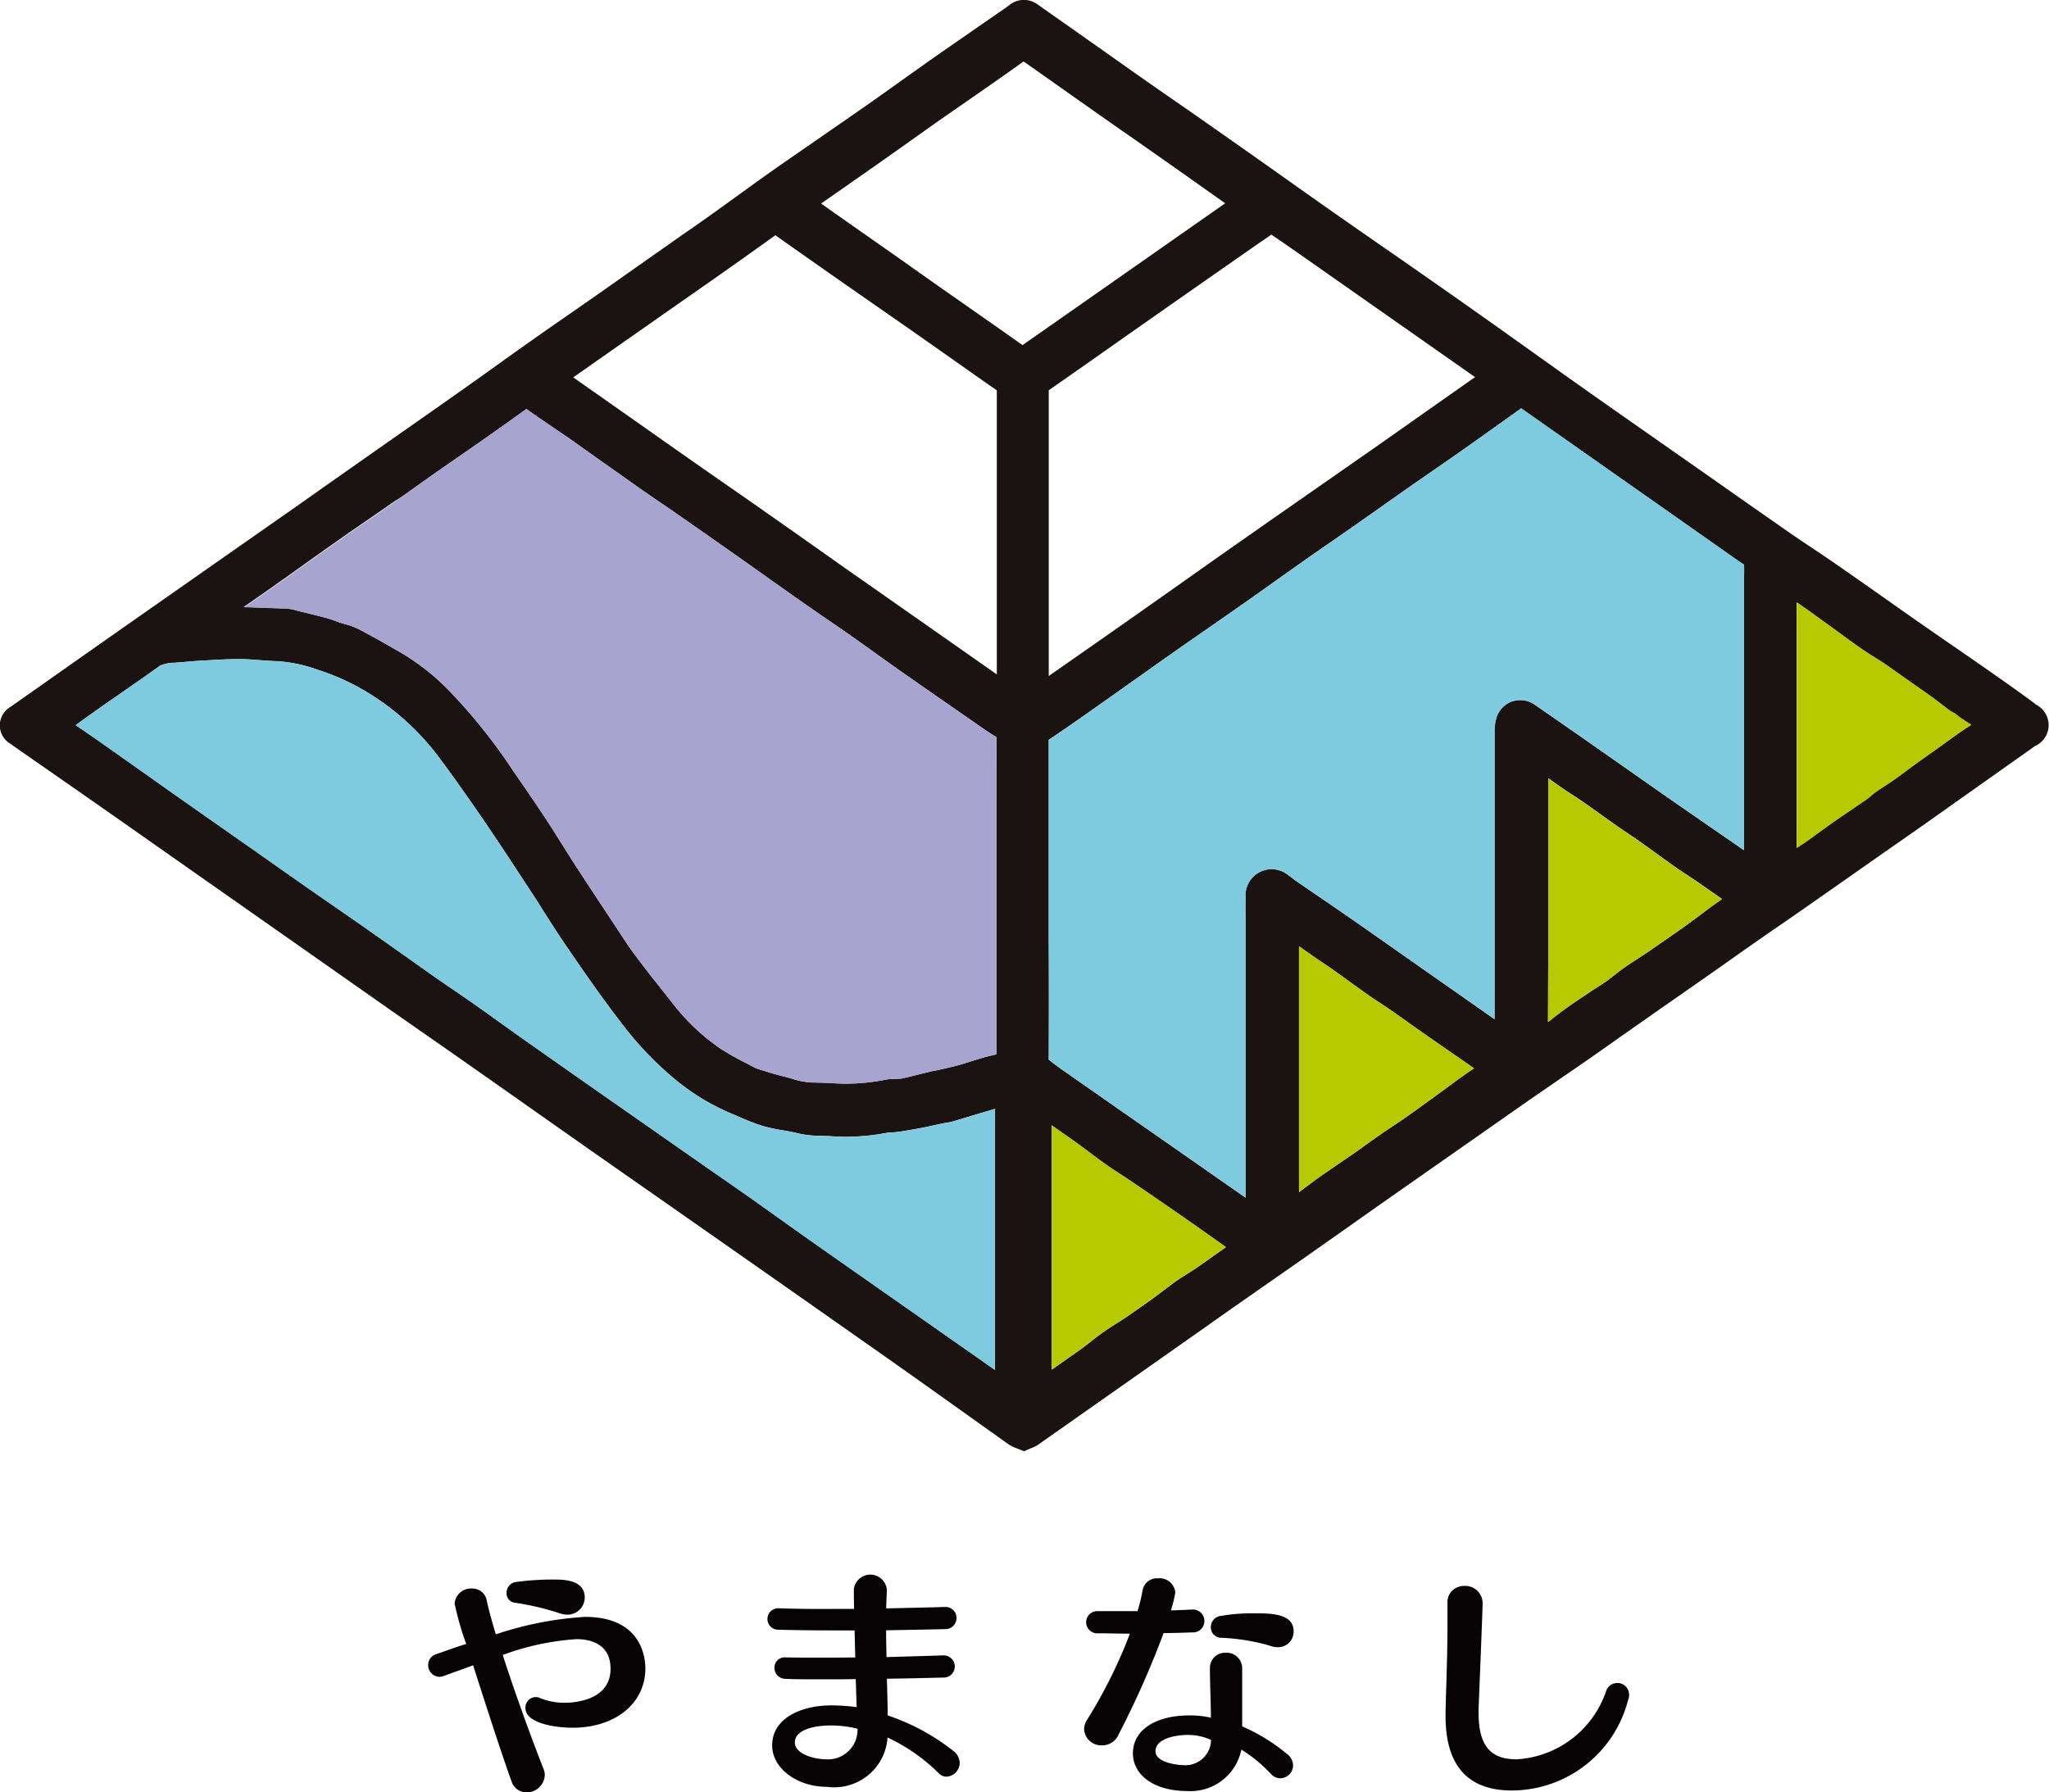
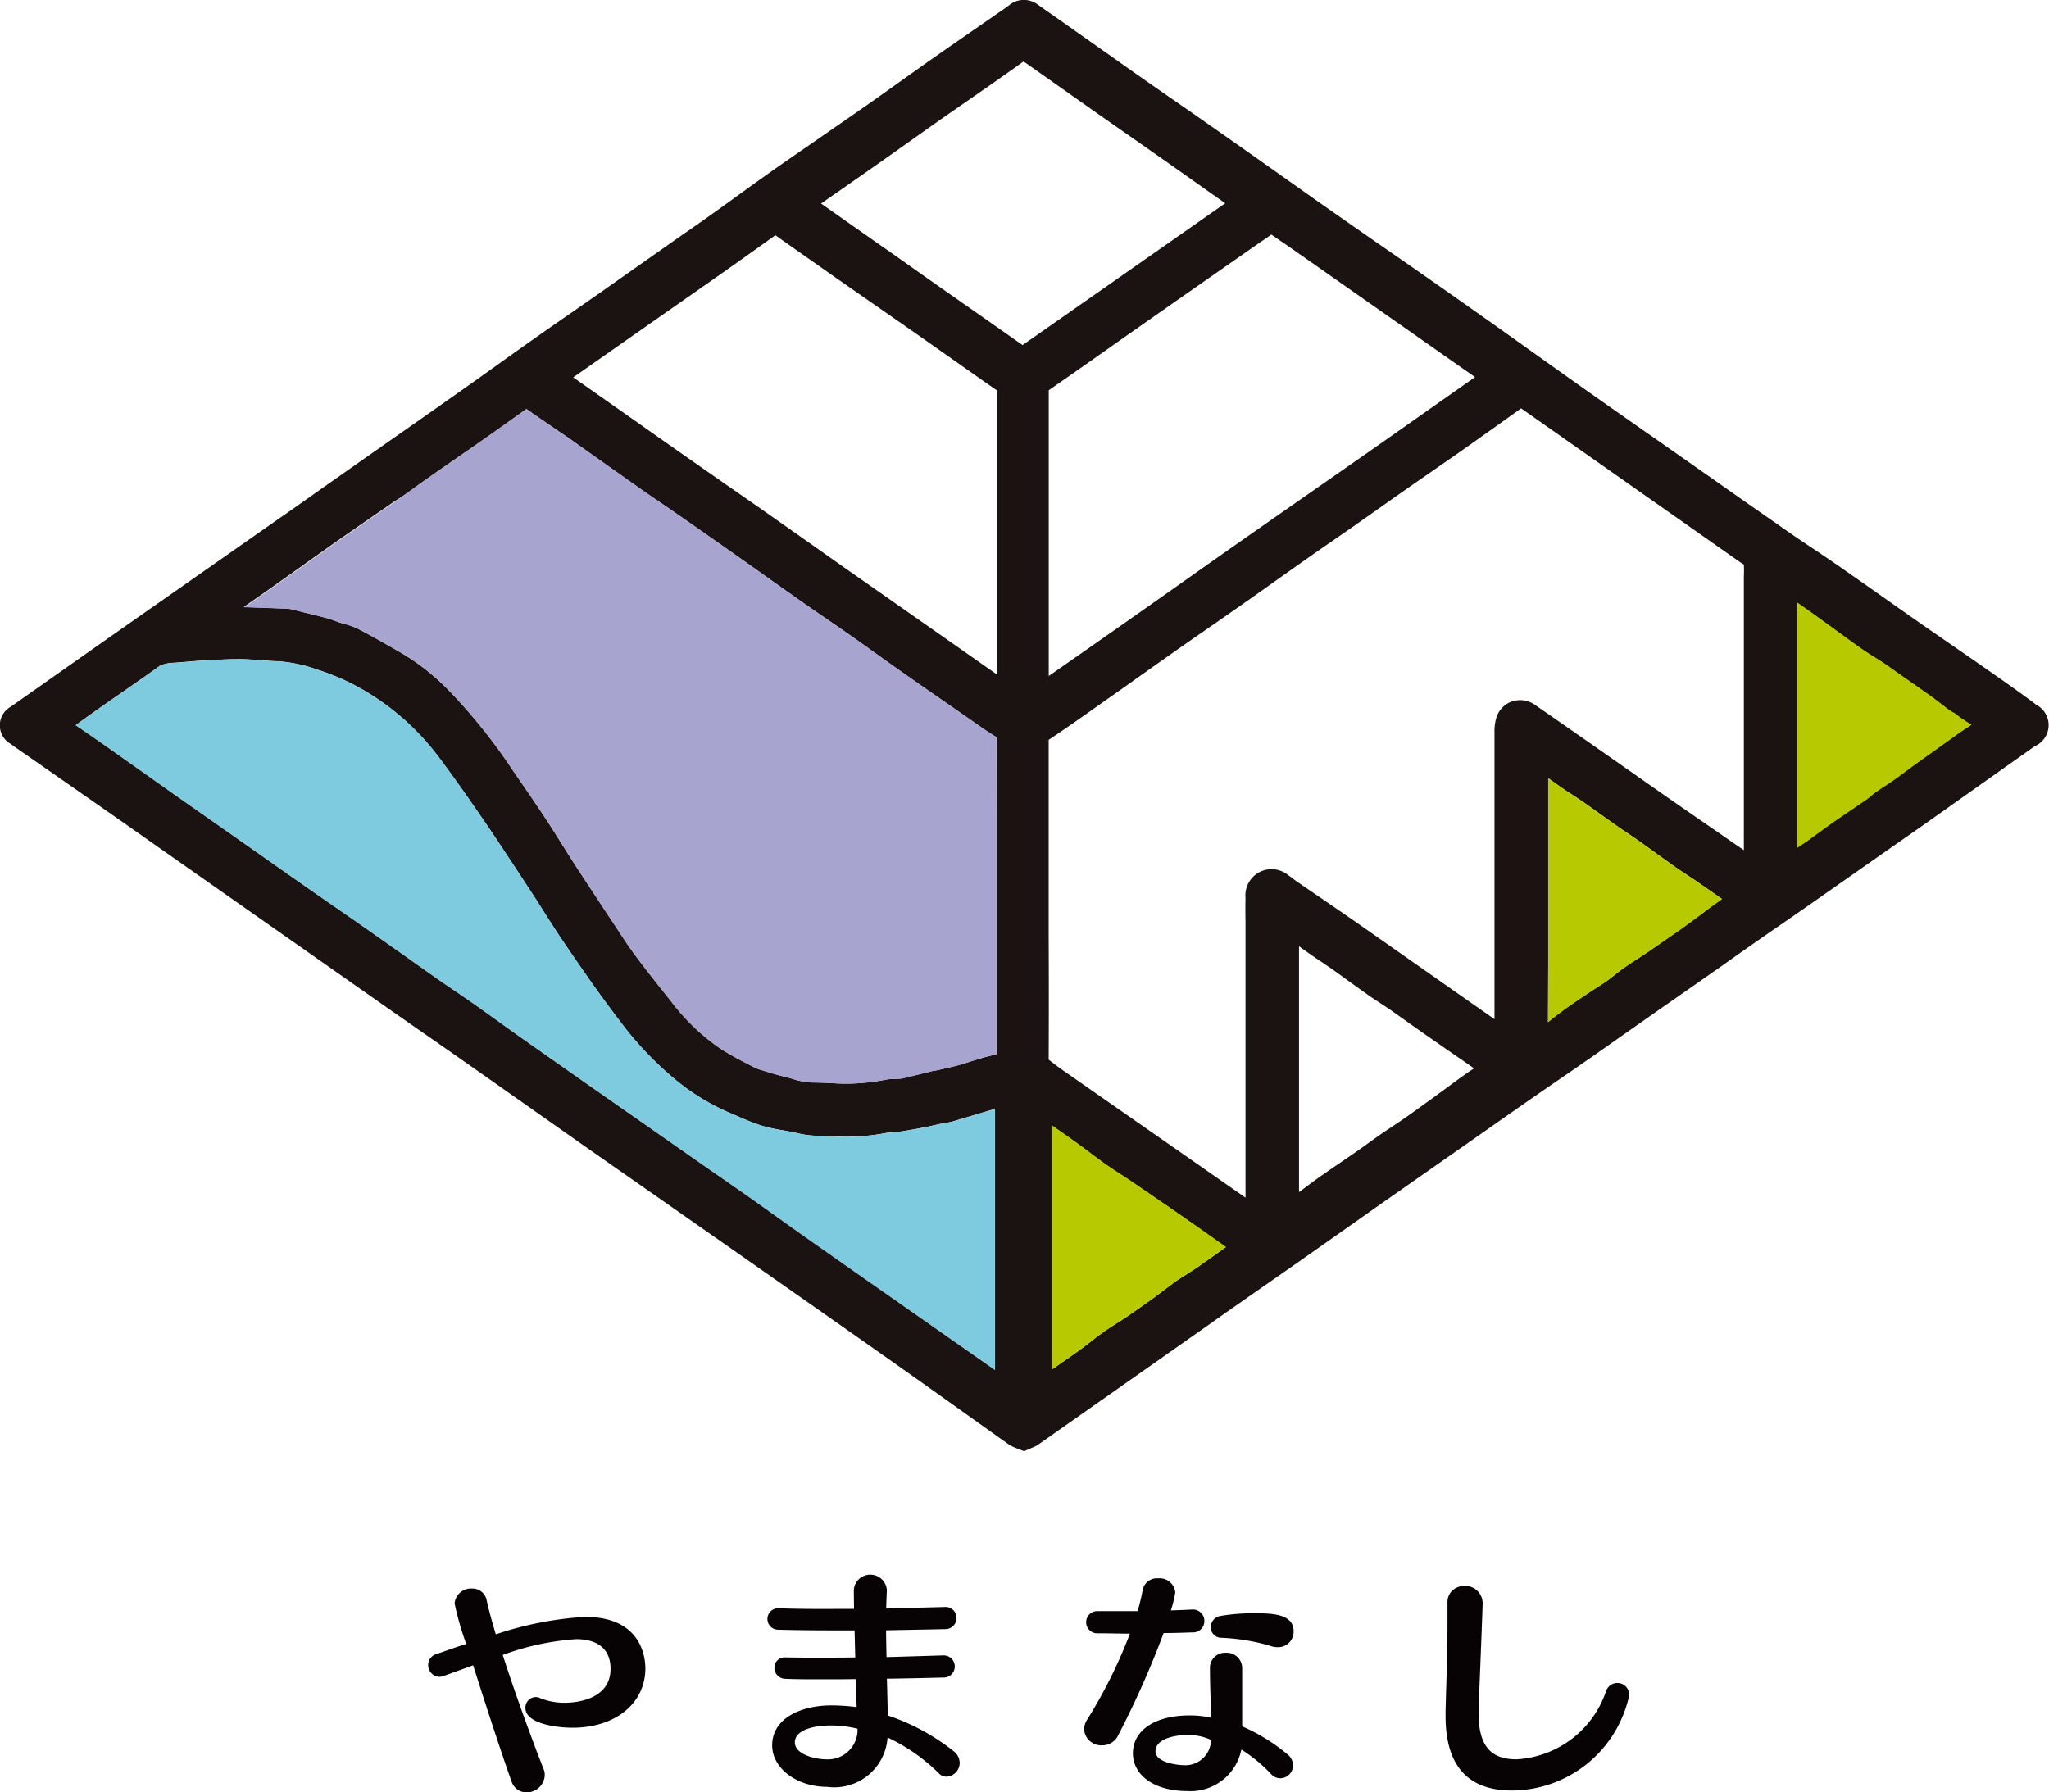
<svg xmlns="http://www.w3.org/2000/svg" width="64.717" height="56.627" viewBox="0 0 64.717 56.627">
  <g id="グループ_864" data-name="グループ 864" transform="translate(-63.78 -506.616)">
    <g id="グループ_861" data-name="グループ 861" transform="translate(77.303 556.361)">
      <path id="パス_254" data-name="パス 254" d="M92.424,595.439a10.861,10.861,0,0,0-2.815.552c-.14-.469-.235-.821-.289-1.079a.456.456,0,0,0-.465-.369.517.517,0,0,0-.547.473,9.38,9.38,0,0,0,.366,1.278c-.245.076-.487.161-.721.244l-.236.082a.352.352,0,0,0-.244.336.369.369,0,0,0,.346.377.417.417,0,0,0,.138-.025c.17-.061.334-.122.5-.181l.435-.159c.537,1.683.945,2.918,1.215,3.672a.492.492,0,0,0,.471.342.568.568,0,0,0,.577-.54.468.468,0,0,0-.039-.2c-.361-.922-.886-2.347-1.288-3.6a8.264,8.264,0,0,1,2.326-.5c.4,0,1.079.122,1.079.938,0,1.021-1.2,1.072-1.438,1.072a2.028,2.028,0,0,1-.784-.146.32.32,0,0,0-.142-.034.332.332,0,0,0-.324.346c0,.493.973.623,1.488.623,1.355,0,2.3-.772,2.3-1.877C94.33,596.687,94.192,595.439,92.424,595.439Z" transform="translate(-87.472 -594.102)" fill="#070203" />
-       <path id="パス_255" data-name="パス 255" d="M92.05,594.775a8.312,8.312,0,0,1,1.428.334.83.83,0,0,0,.257.047.545.545,0,0,0,.547-.54c0-.57-.687-.57-.981-.57a8.748,8.748,0,0,0-1.178.076.342.342,0,0,0-.31.345A.3.3,0,0,0,92.05,594.775Z" transform="translate(-89.336 -593.889)" fill="#070203" />
      <path id="パス_256" data-name="パス 256" d="M110.041,598.222l0-.1c-.007-.318-.014-.677-.026-1.061.625-.007,1.239-.023,1.767-.036a.351.351,0,1,0,0-.7h-.015l-.7.022c-.344.01-.7.022-1.063.031-.007-.305-.014-.582-.014-.846l.812-.016c.37-.007.724-.013,1.046-.021a.353.353,0,0,0,.367-.346.345.345,0,0,0-.368-.353h-.023c-.543.015-1.173.029-1.832.044.007-.2.014-.394.021-.565v-.03a.524.524,0,0,0-1.042-.008c0,.051,0,.16.007.618-.156,0-.311,0-.465,0-.719.007-1.394,0-1.9-.019H106.6a.339.339,0,1,0-.038.677c.482.014,1.1.022,1.778.022h.655l.021.854c-.4.006-.779.006-1.147.006s-.724,0-1.03-.007h-.015a.324.324,0,0,0-.361.324.347.347,0,0,0,.337.353c.344.016.747.016,1.174.016.326,0,.7,0,1.058-.007l.028.884a6.287,6.287,0,0,0-.8-.054c-.93,0-1.868.391-1.868,1.264,0,.722.777,1.309,1.734,1.309a1.686,1.686,0,0,0,1.91-1.559,5.813,5.813,0,0,1,1.611,1.123.335.335,0,0,0,.255.115.441.441,0,0,0,.413-.435.491.491,0,0,0-.16-.345A6.817,6.817,0,0,0,110.041,598.222Zm-.953.419a.934.934,0,0,1-.967.968c-.409,0-1.013-.17-1.013-.535,0-.395.6-.535,1.118-.535A3.516,3.516,0,0,1,109.088,598.641Z" transform="translate(-95.526 -593.771)" fill="#070203" />
      <path id="パス_257" data-name="パス 257" d="M129.927,600.425v-1.837a.488.488,0,0,0-.518-.488.473.473,0,0,0-.5.481c0,.284.007.55.015.808s.014.5.015.763a2.931,2.931,0,0,0-.677-.073c-1.085,0-1.787.469-1.787,1.2.008.711.7,1.189,1.719,1.189a1.636,1.636,0,0,0,1.707-1.31,4.685,4.685,0,0,1,.934.769.4.4,0,0,0,.3.138.413.413,0,0,0,.4-.406.463.463,0,0,0-.191-.361A5.857,5.857,0,0,0,129.927,600.425Zm-.984.428a.81.81,0,0,1-.817.8c-.244,0-.938-.082-.938-.444.007-.405.644-.513,1.02-.513A1.732,1.732,0,0,1,128.943,600.853Z" transform="translate(-104.216 -595.629)" fill="#070203" />
      <path id="パス_258" data-name="パス 258" d="M127.19,595.688a.356.356,0,0,0,.375-.353.361.361,0,0,0-.376-.369h-.017c-.236.013-.446.02-.632.027h-.033a3.927,3.927,0,0,0,.139-.563.494.494,0,0,0-.541-.45.458.458,0,0,0-.487.355,5.612,5.612,0,0,1-.164.682H124.2a.35.35,0,1,0-.038.7l.244,0c.3.005.571.01.807.011a15.638,15.638,0,0,1-1.347,2.712.577.577,0,0,0-.1.316.543.543,0,0,0,.57.5.556.556,0,0,0,.514-.332,29.02,29.02,0,0,0,1.428-3.216C126.536,595.71,126.834,595.7,127.19,595.688Z" transform="translate(-103.048 -593.861)" fill="#070203" />
      <path id="パス_259" data-name="パス 259" d="M132.145,595.916a5.967,5.967,0,0,0-1.051.083.355.355,0,0,0-.31.352.329.329,0,0,0,.313.338l.016,0a6.5,6.5,0,0,1,1.513.243.737.737,0,0,0,.273.055.489.489,0,0,0,.5-.5C133.4,595.916,132.676,595.916,132.145,595.916Z" transform="translate(-106.063 -594.692)" fill="#070203" />
      <path id="パス_260" data-name="パス 260" d="M149.2,597.467a.373.373,0,0,0-.352.252,3.173,3.173,0,0,1-2.836,2.159c-.825,0-1.192-.448-1.192-1.453v-.163c.073-1.773.127-3.2.127-3.3a.549.549,0,0,0-.57-.563.558.558,0,0,0-.4.159.516.516,0,0,0-.14.382c0,.119,0,.232,0,.342s0,.206,0,.308c0,.7-.017,1.279-.039,2.011-.007.231-.014.475-.021.743v.172c0,1.557.7,2.346,2.092,2.346a3.8,3.8,0,0,0,3.672-2.856.415.415,0,0,0,.033-.17A.368.368,0,0,0,149.2,597.467Z" transform="translate(-111.642 -594.041)" fill="#070203" />
    </g>
    <g id="グループ_863" data-name="グループ 863" transform="translate(63.78 506.616)">
      <path id="パス_261" data-name="パス 261" d="M128.075,528.864c-.491-.368-1-.723-1.489-1.066l-.058-.04q-.543-.38-1.089-.755c-.328-.227-.658-.453-.985-.682q-.545-.38-1.088-.764c-.474-.334-.949-.668-1.425-1-.342-.237-.687-.471-1.032-.7s-.682-.461-1.019-.7q-.877-.609-1.748-1.224l-2.094-1.467q-1.026-.717-2.05-1.437-.846-.6-1.687-1.2-.667-.476-1.335-.951-1.161-.823-2.328-1.637-.58-.405-1.162-.808-.664-.46-1.325-.922-.774-.541-1.543-1.087l-1.1-.779q-.9-.634-1.8-1.265c-.26-.183-.522-.363-.783-.544q-.42-.29-.838-.582-.7-.49-1.393-.982l-1.287-.907c-.285-.2-.57-.4-.853-.6a.731.731,0,0,0-.909.014c-.106.082-.217.158-.328.233l-.774.536c-.475.329-.949.657-1.422.989-.279.2-.556.394-.833.592s-.526.377-.791.564q-.677.477-1.36.947l-1,.693c-.368.254-.735.507-1.1.766-.3.213-.6.43-.9.647q-.4.29-.8.577-.5.358-1.01.709l-1.477,1.038q-.586.414-1.174.827-.455.319-.911.635-.6.414-1.189.83-.568.4-1.131.805t-1.139.811q-1.06.748-2.124,1.491l-2.264,1.59q-.7.5-1.409.991l-4.8,3.361q-1.258.883-2.514,1.768l-1.094.77a.673.673,0,0,0,0,1.166c.17.122.341.241.513.36l.908.632q.838.583,1.675,1.168.792.554,1.582,1.111l5.48,3.845,1.838,1.291,1.171.816q.652.453,1.3.908.918.644,1.833,1.289.995.7,1.99,1.4,1.113.779,2.228,1.557l1.6,1.12q1.668,1.166,3.333,2.335l.53.372q1.17.82,2.336,1.644.961.681,1.92,1.366l1.272.907a1.121,1.121,0,0,0,.212.114l.292.115.231-.1a1,1,0,0,0,.191-.092c.066-.042.129-.088.192-.134l5.155-3.624q.414-.295.831-.587l1.02-.712q.525-.366,1.049-.732.64-.449,1.279-.9l1.2-.847,1.539-1.078,1.693-1.185q.775-.544,1.552-1.086c.318-.221.638-.441.957-.66s.643-.441.963-.664.65-.455.974-.685l1.414-.991c.274-.19.549-.381.821-.572l1-.7q.562-.4,1.125-.792c.265-.186.532-.37.8-.554.234-.161.467-.322.7-.485l1.232-.863,1.487-1.042q.485-.337.968-.676.522-.367,1.042-.738l1.257-.889c.419-.3.838-.59,1.254-.889a.724.724,0,0,0,.013-1.322ZM117.916,535.2c-.152.106-.3.219-.446.332l-.578.423q-.517.361-1.038.72c-.11.075-.223.148-.335.221-.144.093-.288.187-.429.285-.124.087-.244.182-.364.277-.064.051-.13.1-.2.153-.042.032-.088.06-.133.089l-.152.1c-.066.041-.131.081-.195.124l-.173.117c-.226.152-.452.3-.674.463-.151.108-.3.223-.442.338l-.084.066.007-1.866q0-.706,0-1.413V531.2c.147.105.295.21.443.313.115.081.234.157.353.233.1.066.2.131.3.2.2.14.4.283.6.426q.24.171.481.341c.116.082.233.161.351.24s.252.17.376.257c.172.123.343.247.514.37.188.136.376.272.565.406.129.091.26.178.392.264.084.056.17.112.253.168.128.088.256.177.383.266l.433.3.043.03C118.091,535.077,118,535.137,117.916,535.2Zm-10.184,7.022c-.116.076-.232.152-.345.231-.142.1-.283.2-.422.3s-.258.187-.389.277c-.154.108-.31.213-.465.319-.219.148-.437.3-.652.45-.186.132-.368.269-.55.406l-.1.075v-7.768c.177.126.354.251.533.375.077.054.155.1.234.157s.184.122.273.185q.247.176.491.354c.208.15.415.3.625.448.136.1.275.187.414.279.112.074.226.148.337.225q.283.2.564.4l.489.345c.234.163.47.325.7.487l.608.42.261.183c-.079.051-.158.1-.235.156-.184.128-.364.261-.545.394-.1.076-.207.152-.311.228l-.136.1c-.343.248-.686.5-1.033.74C107.968,542.065,107.85,542.142,107.732,542.219Zm-6.463,4.647c-.12.075-.241.15-.357.231-.136.1-.268.2-.4.3-.1.074-.194.148-.293.22q-.435.313-.878.616c-.1.07-.207.136-.311.2-.14.09-.279.179-.415.275s-.254.188-.378.287c-.074.058-.148.116-.224.173-.12.091-.243.176-.366.263l-.061.042-.589.413V542.17q.363.252.723.507c.156.111.308.225.461.34s.332.25.5.37.314.214.474.317c.107.068.213.138.318.209q.721.49,1.437.985.4.28.807.564l.783.554c-.308.22-.616.439-.927.656C101.474,546.739,101.371,546.8,101.269,546.866ZM87.537,544.5q-.627-.44-1.257-.876l-.86-.6q-1.4-.979-2.806-1.961-1.17-.819-2.338-1.642-.354-.251-.707-.505c-.264-.19-.528-.379-.793-.566-.215-.151-.433-.3-.65-.447-.2-.135-.395-.269-.591-.406q-.5-.353-1-.708-.519-.367-1.039-.733-.553-.387-1.108-.771-.5-.344-.993-.69-.765-.534-1.526-1.071l-1.5-1.052q-.542-.379-1.083-.76l-.88-.623q-.6-.423-1.193-.843-.519-.365-1.042-.722.313-.228.629-.451.378-.266.757-.529l.718-.5c.206-.144.3-.212.564-.4a1.146,1.146,0,0,1,.451-.091c.132-.009.265-.021.4-.032.159-.014.317-.028.475-.036l.168-.009c.365-.021.71-.041,1.057-.037.2,0,.395.017.592.032s.389.03.583.034a4.686,4.686,0,0,1,1.257.272,7.174,7.174,0,0,1,1.5.675,7.981,7.981,0,0,1,2.329,2.1c.511.681,1,1.386,1.412,1.987.428.626.844,1.261,1.259,1.895l.179.273c.149.228.3.457.441.687.24.377.479.753.732,1.121.53.773,1.079,1.572,1.668,2.335a10.6,10.6,0,0,0,1.846,1.936,7.1,7.1,0,0,0,1.67,1c.084.035.168.071.252.108a7.5,7.5,0,0,0,.714.28,5.071,5.071,0,0,0,.686.151l.217.039c.062.011.124.025.187.039a3.054,3.054,0,0,0,.627.092c.141,0,.283.007.424.012a6.821,6.821,0,0,0,1.813-.1,1,1,0,0,1,.171-.017c.067,0,.135-.008.2-.017.128-.016.256-.038.383-.06l.05-.009q.21-.036.418-.077c.054-.01.108-.023.162-.035l.123-.028c.126-.027.252-.054.388-.081a1.029,1.029,0,0,0,.186-.034l.569-.17c.216-.065.433-.13.65-.193l.069-.021.061-.018v3.769h0v4.48l-1.449-1.015-3.347-2.348q-.652-.458-1.305-.918l-.684-.487Q87.978,544.814,87.537,544.5ZM76.808,522.071c.17-.123.341-.247.513-.367q.408-.287.82-.57c.283-.2.567-.392.849-.59.47-.329.936-.662,1.418-1.007.179.129.361.254.543.379l.529.362c.15.1.3.2.447.309l.886.628q.569.4,1.14.806c.228.16.458.318.688.475.18.122.36.245.538.369q.894.622,1.784,1.248.461.325.922.653.582.414,1.166.825.413.289.829.574c.271.186.542.372.81.56s.518.368.776.553.513.367.771.549q.743.521,1.49,1.037l.846.588c.223.157.447.313.683.455a.227.227,0,0,1,0,.048c-.006,1.195-.006,2.389-.006,3.583v6.388l-.051.012c-.132.03-.263.061-.394.1s-.249.075-.373.114-.247.08-.373.114c-.168.046-.338.084-.509.123l-.2.045a.892.892,0,0,0-.116.019l-.317.078c-.214.053-.428.106-.643.156a.531.531,0,0,1-.1.009l-.088.006-.08,0a1.522,1.522,0,0,0-.321.037,6.3,6.3,0,0,1-1.695.091c-.2-.007-.4-.013-.595-.015a2.465,2.465,0,0,1-.6-.12c-.1-.028-.2-.056-.3-.08-.2-.049-.394-.109-.61-.176l-.042-.013a1.41,1.41,0,0,1-.23-.083l-.266-.14a8.769,8.769,0,0,1-.83-.471,6.707,6.707,0,0,1-1.528-1.466l-.3-.378c-.28-.353-.559-.707-.828-1.067-.189-.253-.364-.517-.548-.8l-.124-.188q-.622-.937-1.236-1.878c-.139-.215-.275-.432-.411-.649-.168-.267-.335-.534-.509-.8-.34-.516-.69-1.025-1.042-1.534a17.592,17.592,0,0,0-2.05-2.56,7.243,7.243,0,0,0-1.431-1.136c-.407-.237-.891-.515-1.392-.779a2.341,2.341,0,0,0-.47-.173c-.053-.015-.106-.03-.157-.047l-.13-.047c-.1-.038-.2-.074-.308-.1-.222-.059-.446-.114-.67-.168l-.275-.068a1.128,1.128,0,0,0-.288-.053l-.3-.011c-.348-.013-.7-.026-1.045-.036q.33-.228.659-.458.616-.433,1.23-.872t1.225-.868c.3-.208.595-.413.894-.618.253-.175.507-.349.76-.525C76.447,522.331,76.628,522.2,76.808,522.071Zm13.146-6.837q.645.451,1.291.9l1.2.835q.76.532,1.519,1.067l.867.611c.143.1.285.2.433.3q0,1.887,0,3.775v5.2l-1.692-1.186-2.507-1.757q-.717-.5-1.431-1.007-.794-.56-1.59-1.119-.631-.443-1.265-.882-.619-.431-1.239-.864-.878-.616-1.755-1.235l-1.9-1.334,2.989-2.094q.746-.52,1.49-1.042.854-.6,1.7-1.207l.206-.147.469.332Q89.346,514.807,89.954,515.233ZM92,514.652q-1.144-.8-2.287-1.606l.413-.287q.662-.462,1.322-.924.522-.367,1.042-.737.5-.355,1-.708.43-.3.864-.6.385-.267.771-.536c.191-.134.38-.269.569-.4l.412-.295c.031.019.061.038.09.059q.568.4,1.135.8l.97.684q.545.384,1.093.765l1,.7q.519.364,1.035.73l.623.441.426.3-6.059,4.242c-.115.079-.229.158-.341.239q-1.324-.932-2.652-1.859Zm11.933-.626.257.176c.136.093.272.187.408.281l5.771,4.047-1.436,1.009q-1,.707-2.009,1.413-.9.628-1.8,1.255-1.025.715-2.049,1.431-.931.652-1.858,1.309l-1.576,1.111q-1.231.865-2.465,1.725l-.272.19v-5.5c0-1.167,0-2.334,0-3.528q.882-.612,1.758-1.231l.692-.487q.817-.573,1.634-1.146l2.548-1.779Q103.74,514.166,103.936,514.026Zm7.6,14.75a.794.794,0,0,0-.5.544,1.53,1.53,0,0,0-.05.429l0,9.066-3.156-2.212c-.473-.332-.945-.665-1.42-.994q-.516-.358-1.036-.711l-.642-.44c-.029-.02-.057-.042-.084-.063-.055-.043-.11-.085-.168-.123a.827.827,0,0,0-1.358.711c-.006.247-.005.495,0,.742l0,8.728q-.735-.512-1.469-1.026l-4.173-2.91c-.189-.131-.376-.264-.575-.425q.009-1.929,0-3.859v-2.455q0-1.883,0-3.767v-.022h0c.534-.355,1.063-.728,1.574-1.09l.369-.26q.473-.332.942-.667.534-.379,1.069-.756.52-.365,1.042-.726t1.058-.737q.525-.368,1.046-.74.49-.348.982-.695.423-.3.849-.591l.757-.526.833-.587q.437-.308.874-.615.346-.241.693-.48c.285-.2.57-.393.853-.593q.994-.7,1.981-1.409l6.888,4.84c.032.022.065.044.1.065l.047.029c.007.135.005.269,0,.4l0,8.62-.006,0-.944-.652q-.611-.422-1.222-.845-.633-.44-1.263-.884l-.877-.614q-1.142-.8-2.286-1.592A.8.8,0,0,0,111.54,528.777Zm13.257,1.611c-.169.119-.338.239-.506.36-.109.079-.217.159-.325.239-.124.093-.249.187-.377.276-.09.063-.182.123-.273.183s-.187.121-.277.184a2.273,2.273,0,0,0-.184.147,1.1,1.1,0,0,1-.091.074c-.172.119-.345.237-.518.354q-.307.208-.612.419c-.139.1-.276.2-.414.3s-.256.188-.386.28c-.1.068-.2.133-.3.2q0-.608,0-1.216v-3.233h0v-.115q0-1.6,0-3.192l.171.119c.078.054.157.108.234.163q.272.2.543.393l.55.4c.192.141.385.281.581.416.126.086.253.167.382.247.094.059.189.118.282.18.11.074.218.151.326.228l.52.366c.215.15.429.3.641.451.116.083.228.169.341.256.081.063.163.125.247.188a1.463,1.463,0,0,0,.172.1c.026.018.05.038.075.058.05.039.1.079.154.114.089.06.18.118.271.176l.021.014c-.107.07-.214.14-.32.212-.135.092-.268.189-.4.285Z" transform="translate(-63.78 -506.616)" fill="#1a1311" />
      <path id="パス_262" data-name="パス 262" d="M89.333,560.166q-.627-.44-1.257-.876l-.86-.6q-1.4-.979-2.806-1.961-1.17-.819-2.338-1.641-.354-.251-.707-.505c-.264-.19-.528-.379-.793-.566-.215-.151-.433-.3-.65-.448-.2-.135-.395-.269-.591-.406q-.5-.353-1-.708-.519-.367-1.039-.733-.553-.387-1.108-.771-.5-.344-.993-.69-.765-.534-1.526-1.071l-1.5-1.052q-.542-.379-1.083-.76l-.88-.623q-.6-.423-1.193-.843-.519-.365-1.042-.722.313-.228.629-.451.378-.266.757-.529l.718-.5c.206-.144.3-.212.564-.4a1.145,1.145,0,0,1,.451-.091c.132-.009.265-.021.4-.032.159-.014.317-.028.475-.036l.168-.009c.365-.021.71-.041,1.056-.037.2,0,.395.017.592.032s.389.03.583.034a4.688,4.688,0,0,1,1.257.272,7.172,7.172,0,0,1,1.5.675,7.981,7.981,0,0,1,2.329,2.1c.511.681,1,1.386,1.412,1.987.428.626.844,1.261,1.259,1.895l.179.273c.149.228.3.457.441.687.24.377.479.753.732,1.121.53.773,1.079,1.572,1.668,2.335a10.6,10.6,0,0,0,1.846,1.936,7.1,7.1,0,0,0,1.67,1c.084.035.168.071.252.108a7.467,7.467,0,0,0,.714.28,5.082,5.082,0,0,0,.686.151l.217.039c.062.011.124.025.187.039a3.054,3.054,0,0,0,.627.092c.141,0,.283.007.424.012a6.821,6.821,0,0,0,1.813-.1,1,1,0,0,1,.171-.017c.067,0,.135-.008.2-.017.128-.016.256-.038.383-.06l.05-.009q.21-.036.418-.077c.054-.01.108-.023.162-.035l.123-.028c.126-.027.252-.054.388-.08a1.029,1.029,0,0,0,.186-.034l.569-.17c.216-.065.433-.13.65-.193l.069-.021L97,557.31v3.769h0v4.48l-1.449-1.015L92.2,562.2q-.652-.458-1.305-.918l-.684-.487Q89.774,560.477,89.333,560.166Z" transform="translate(-65.576 -522.278)" fill="#7ecadf" />
      <path id="パス_263" data-name="パス 263" d="M82.611,531.788c.17-.123.341-.247.513-.367q.408-.287.82-.57t.849-.59c.47-.329.936-.662,1.418-1.007.179.129.361.254.543.379l.529.362c.15.1.3.2.447.309l.886.628q.569.4,1.14.806c.228.16.458.318.688.475.18.122.36.245.538.369q.894.621,1.784,1.248.461.325.922.653.582.414,1.166.825.413.289.829.574c.271.186.542.372.81.56s.518.368.776.553.513.367.771.549q.743.521,1.49,1.037l.846.588c.223.157.447.313.683.455a.227.227,0,0,1,0,.048c-.006,1.195-.006,2.389-.006,3.583v6.388l-.051.012c-.132.03-.263.061-.394.1s-.249.075-.373.114-.247.08-.373.114c-.168.046-.338.084-.509.123l-.2.045a.882.882,0,0,0-.116.019l-.317.078c-.214.053-.428.106-.643.156a.526.526,0,0,1-.1.009l-.088.006-.08,0a1.526,1.526,0,0,0-.321.037,6.3,6.3,0,0,1-1.695.091c-.2-.007-.4-.013-.595-.015a2.462,2.462,0,0,1-.6-.12c-.1-.028-.2-.056-.3-.08-.2-.048-.394-.109-.61-.176l-.042-.013a1.415,1.415,0,0,1-.23-.083l-.266-.14a8.783,8.783,0,0,1-.83-.471,6.707,6.707,0,0,1-1.528-1.466l-.3-.378c-.28-.353-.559-.707-.828-1.067-.189-.253-.364-.517-.548-.8l-.124-.188q-.622-.937-1.236-1.878c-.139-.215-.275-.432-.411-.649-.168-.267-.335-.534-.509-.8-.34-.516-.69-1.025-1.042-1.534a17.591,17.591,0,0,0-2.05-2.56A7.245,7.245,0,0,0,82.334,537c-.407-.237-.891-.515-1.392-.779a2.337,2.337,0,0,0-.47-.173c-.053-.015-.106-.03-.157-.047l-.13-.047c-.1-.038-.2-.074-.308-.1-.222-.059-.446-.114-.67-.168l-.275-.068a1.128,1.128,0,0,0-.288-.053l-.3-.011c-.348-.013-.7-.026-1.045-.036q.33-.228.659-.458.616-.433,1.23-.872t1.225-.868c.3-.208.595-.413.894-.618.253-.175.507-.349.76-.525C82.251,532.049,82.431,531.918,82.611,531.788Z" transform="translate(-69.584 -516.333)" fill="#a8a4d0" />
-       <path id="パス_264" data-name="パス 264" d="M136.456,538.479a.794.794,0,0,0-.5.544,1.53,1.53,0,0,0-.05.429l0,9.066-3.156-2.212c-.473-.332-.945-.665-1.42-.994q-.516-.358-1.036-.711l-.642-.44c-.029-.02-.057-.042-.084-.063-.055-.043-.11-.085-.168-.123a.827.827,0,0,0-1.358.711c-.006.247-.005.495,0,.742l0,8.728q-.735-.512-1.469-1.026l-4.173-2.91c-.189-.131-.376-.264-.575-.425q.009-1.929,0-3.859V543.48q0-1.883,0-3.767v-.022h0c.534-.355,1.063-.728,1.574-1.09l.369-.26q.473-.332.942-.667.534-.379,1.069-.756.52-.365,1.042-.726t1.058-.737q.525-.368,1.046-.74.49-.348.982-.695.423-.3.849-.591l.757-.526.833-.587q.437-.308.874-.615.346-.241.693-.48c.285-.2.57-.393.853-.593q.994-.7,1.981-1.409l6.888,4.84c.032.022.065.044.1.065l.047.029c.007.135.005.269,0,.4l0,8.62-.006,0-.944-.652q-.611-.422-1.222-.845-.633-.44-1.263-.884l-.877-.614q-1.142-.8-2.286-1.592A.8.8,0,0,0,136.456,538.479Z" transform="translate(-88.696 -516.318)" fill="#7ecadf" />
      <g id="グループ_862" data-name="グループ 862" transform="translate(33.216 19.028)">
        <path id="パス_265" data-name="パス 265" d="M154.689,553.688c-.152.106-.3.219-.446.332l-.578.423q-.517.361-1.038.72c-.11.075-.223.148-.335.221-.144.093-.288.187-.429.285-.124.087-.244.182-.364.277-.064.051-.13.1-.2.153-.042.032-.088.06-.133.089l-.152.1c-.066.041-.131.081-.195.124l-.173.117c-.226.152-.452.3-.674.463-.151.108-.3.223-.442.338l-.084.066.007-1.866q0-.706,0-1.413v-4.42c.147.105.295.21.443.313.115.081.234.157.353.233.1.066.2.131.3.2.2.14.4.283.6.426q.24.171.481.341c.116.082.233.161.351.24s.252.17.376.257c.172.123.343.247.514.37.188.136.376.272.565.406.129.091.26.178.392.264.084.056.17.112.253.168.128.088.256.177.383.266l.433.3.043.03C154.864,553.568,154.776,553.627,154.689,553.688Z" transform="translate(-133.769 -544.134)" fill="#b7c900" />
-         <path id="パス_266" data-name="パス 266" d="M138.587,564.7c-.116.076-.232.152-.345.231-.142.1-.283.2-.422.3s-.258.187-.389.277c-.154.108-.31.214-.465.319-.219.148-.437.3-.652.45-.186.132-.368.269-.55.406l-.1.075v-7.768c.177.126.354.251.533.375.077.054.155.1.234.157s.184.122.273.186q.247.176.491.354c.208.15.415.3.625.448.136.1.275.187.414.279.112.074.226.148.337.225.189.131.377.264.564.4l.489.345c.234.163.47.325.7.487l.608.42.261.183c-.079.051-.158.1-.235.156-.184.128-.364.261-.545.394-.1.076-.207.152-.311.228l-.136.1c-.343.248-.686.5-1.033.74C138.823,564.547,138.7,564.624,138.587,564.7Z" transform="translate(-127.851 -548.125)" fill="#b7c900" />
        <path id="パス_267" data-name="パス 267" d="M126.248,573.6c-.12.075-.241.15-.357.231-.136.1-.268.2-.4.3-.1.074-.194.148-.293.22q-.435.313-.878.616c-.1.07-.207.136-.311.2-.14.09-.279.179-.415.275s-.254.188-.378.287c-.074.058-.148.116-.224.173-.12.091-.243.176-.366.263l-.061.042-.589.413v-7.717q.363.252.723.507c.156.111.308.225.461.34s.332.25.5.37.314.213.474.317c.107.068.213.138.318.209q.721.49,1.437.985.4.28.807.564l.783.554c-.308.22-.616.439-.927.656C126.453,573.477,126.35,573.54,126.248,573.6Z" transform="translate(-121.975 -552.381)" fill="#b7c900" />
        <path id="パス_268" data-name="パス 268" d="M167.473,544.7c-.169.119-.338.239-.506.36-.109.079-.217.159-.325.239-.124.093-.249.187-.377.276-.09.063-.182.123-.273.183s-.187.121-.277.184a2.27,2.27,0,0,0-.184.147,1.122,1.122,0,0,1-.091.074c-.172.119-.345.237-.518.354q-.307.208-.612.419c-.139.1-.276.2-.414.3s-.256.188-.386.28c-.1.068-.2.133-.3.2q0-.608,0-1.216V543.26h0v-.115q0-1.6,0-3.192l.171.119c.078.054.157.108.234.163q.272.2.543.393l.55.4c.192.141.385.281.581.416.126.086.253.167.382.247.094.059.189.118.282.18.11.074.218.151.326.228l.52.366c.215.15.429.3.641.451.116.083.228.17.341.256.081.063.163.125.247.188a1.471,1.471,0,0,0,.172.1c.026.018.05.038.075.058.05.039.1.079.154.114.089.06.18.118.271.176l.021.014c-.107.07-.214.14-.32.212-.135.092-.268.189-.4.285Z" transform="translate(-139.672 -539.952)" fill="#b7c900" />
      </g>
    </g>
  </g>
</svg>